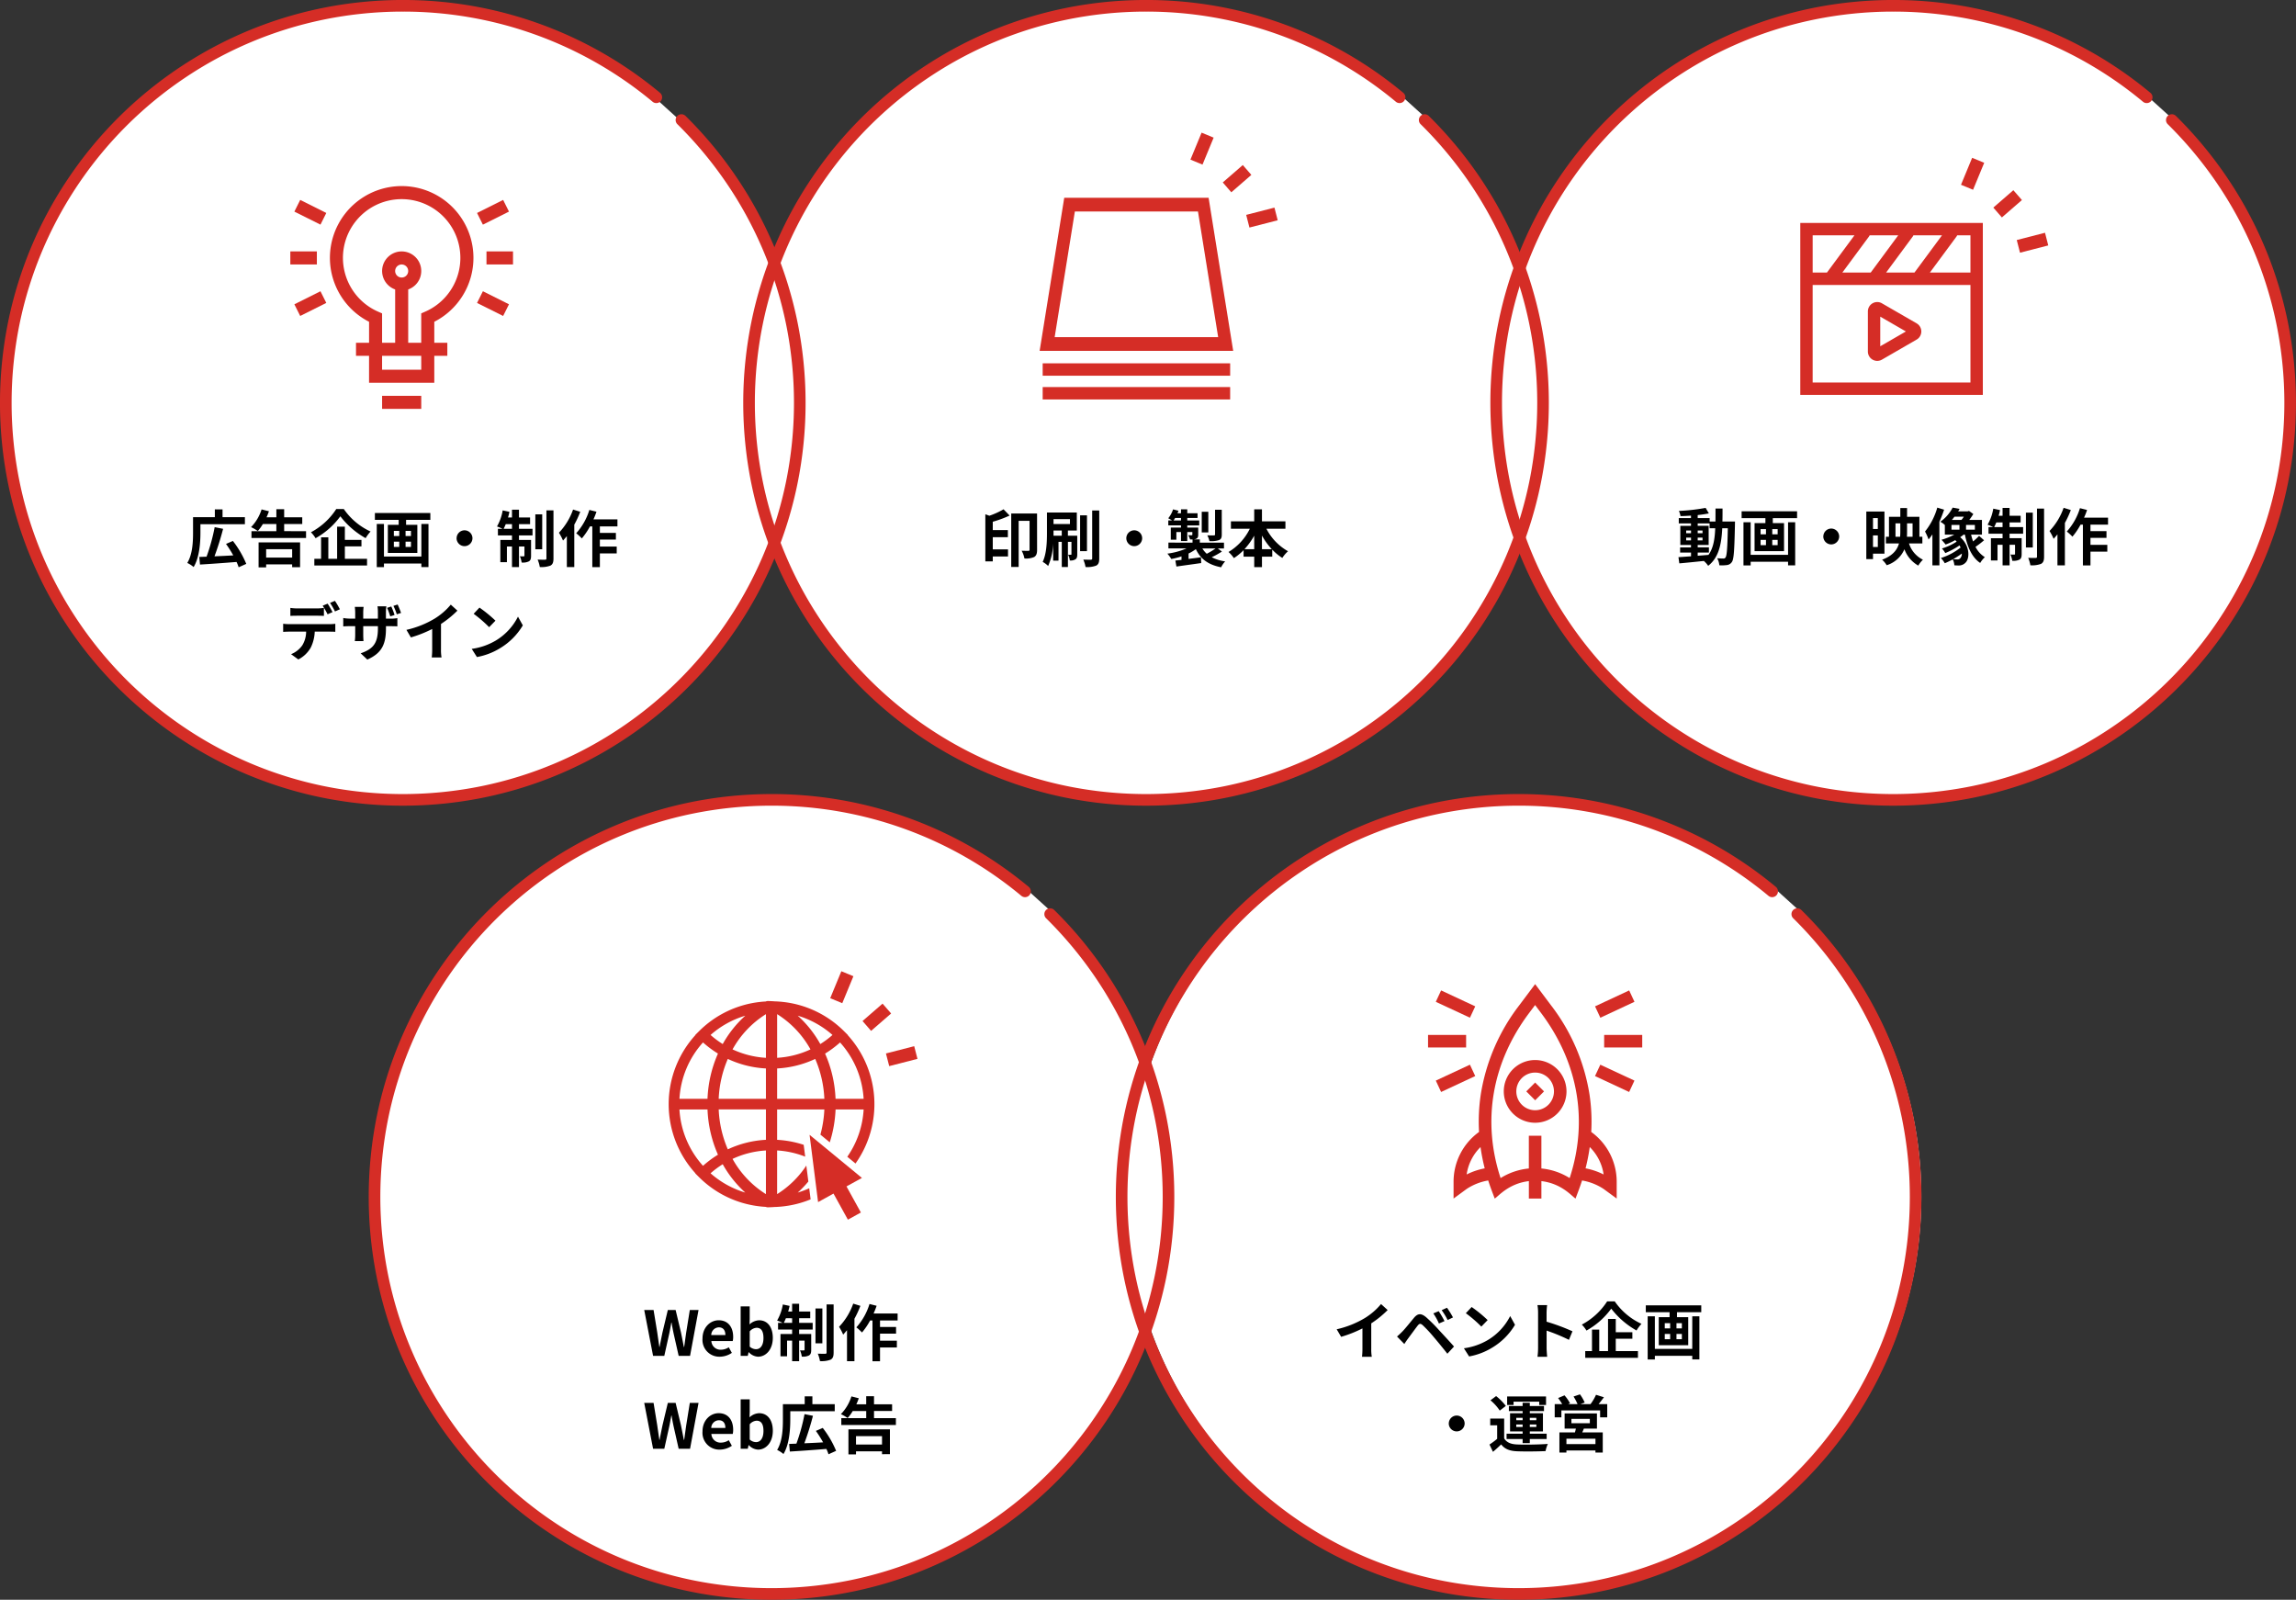
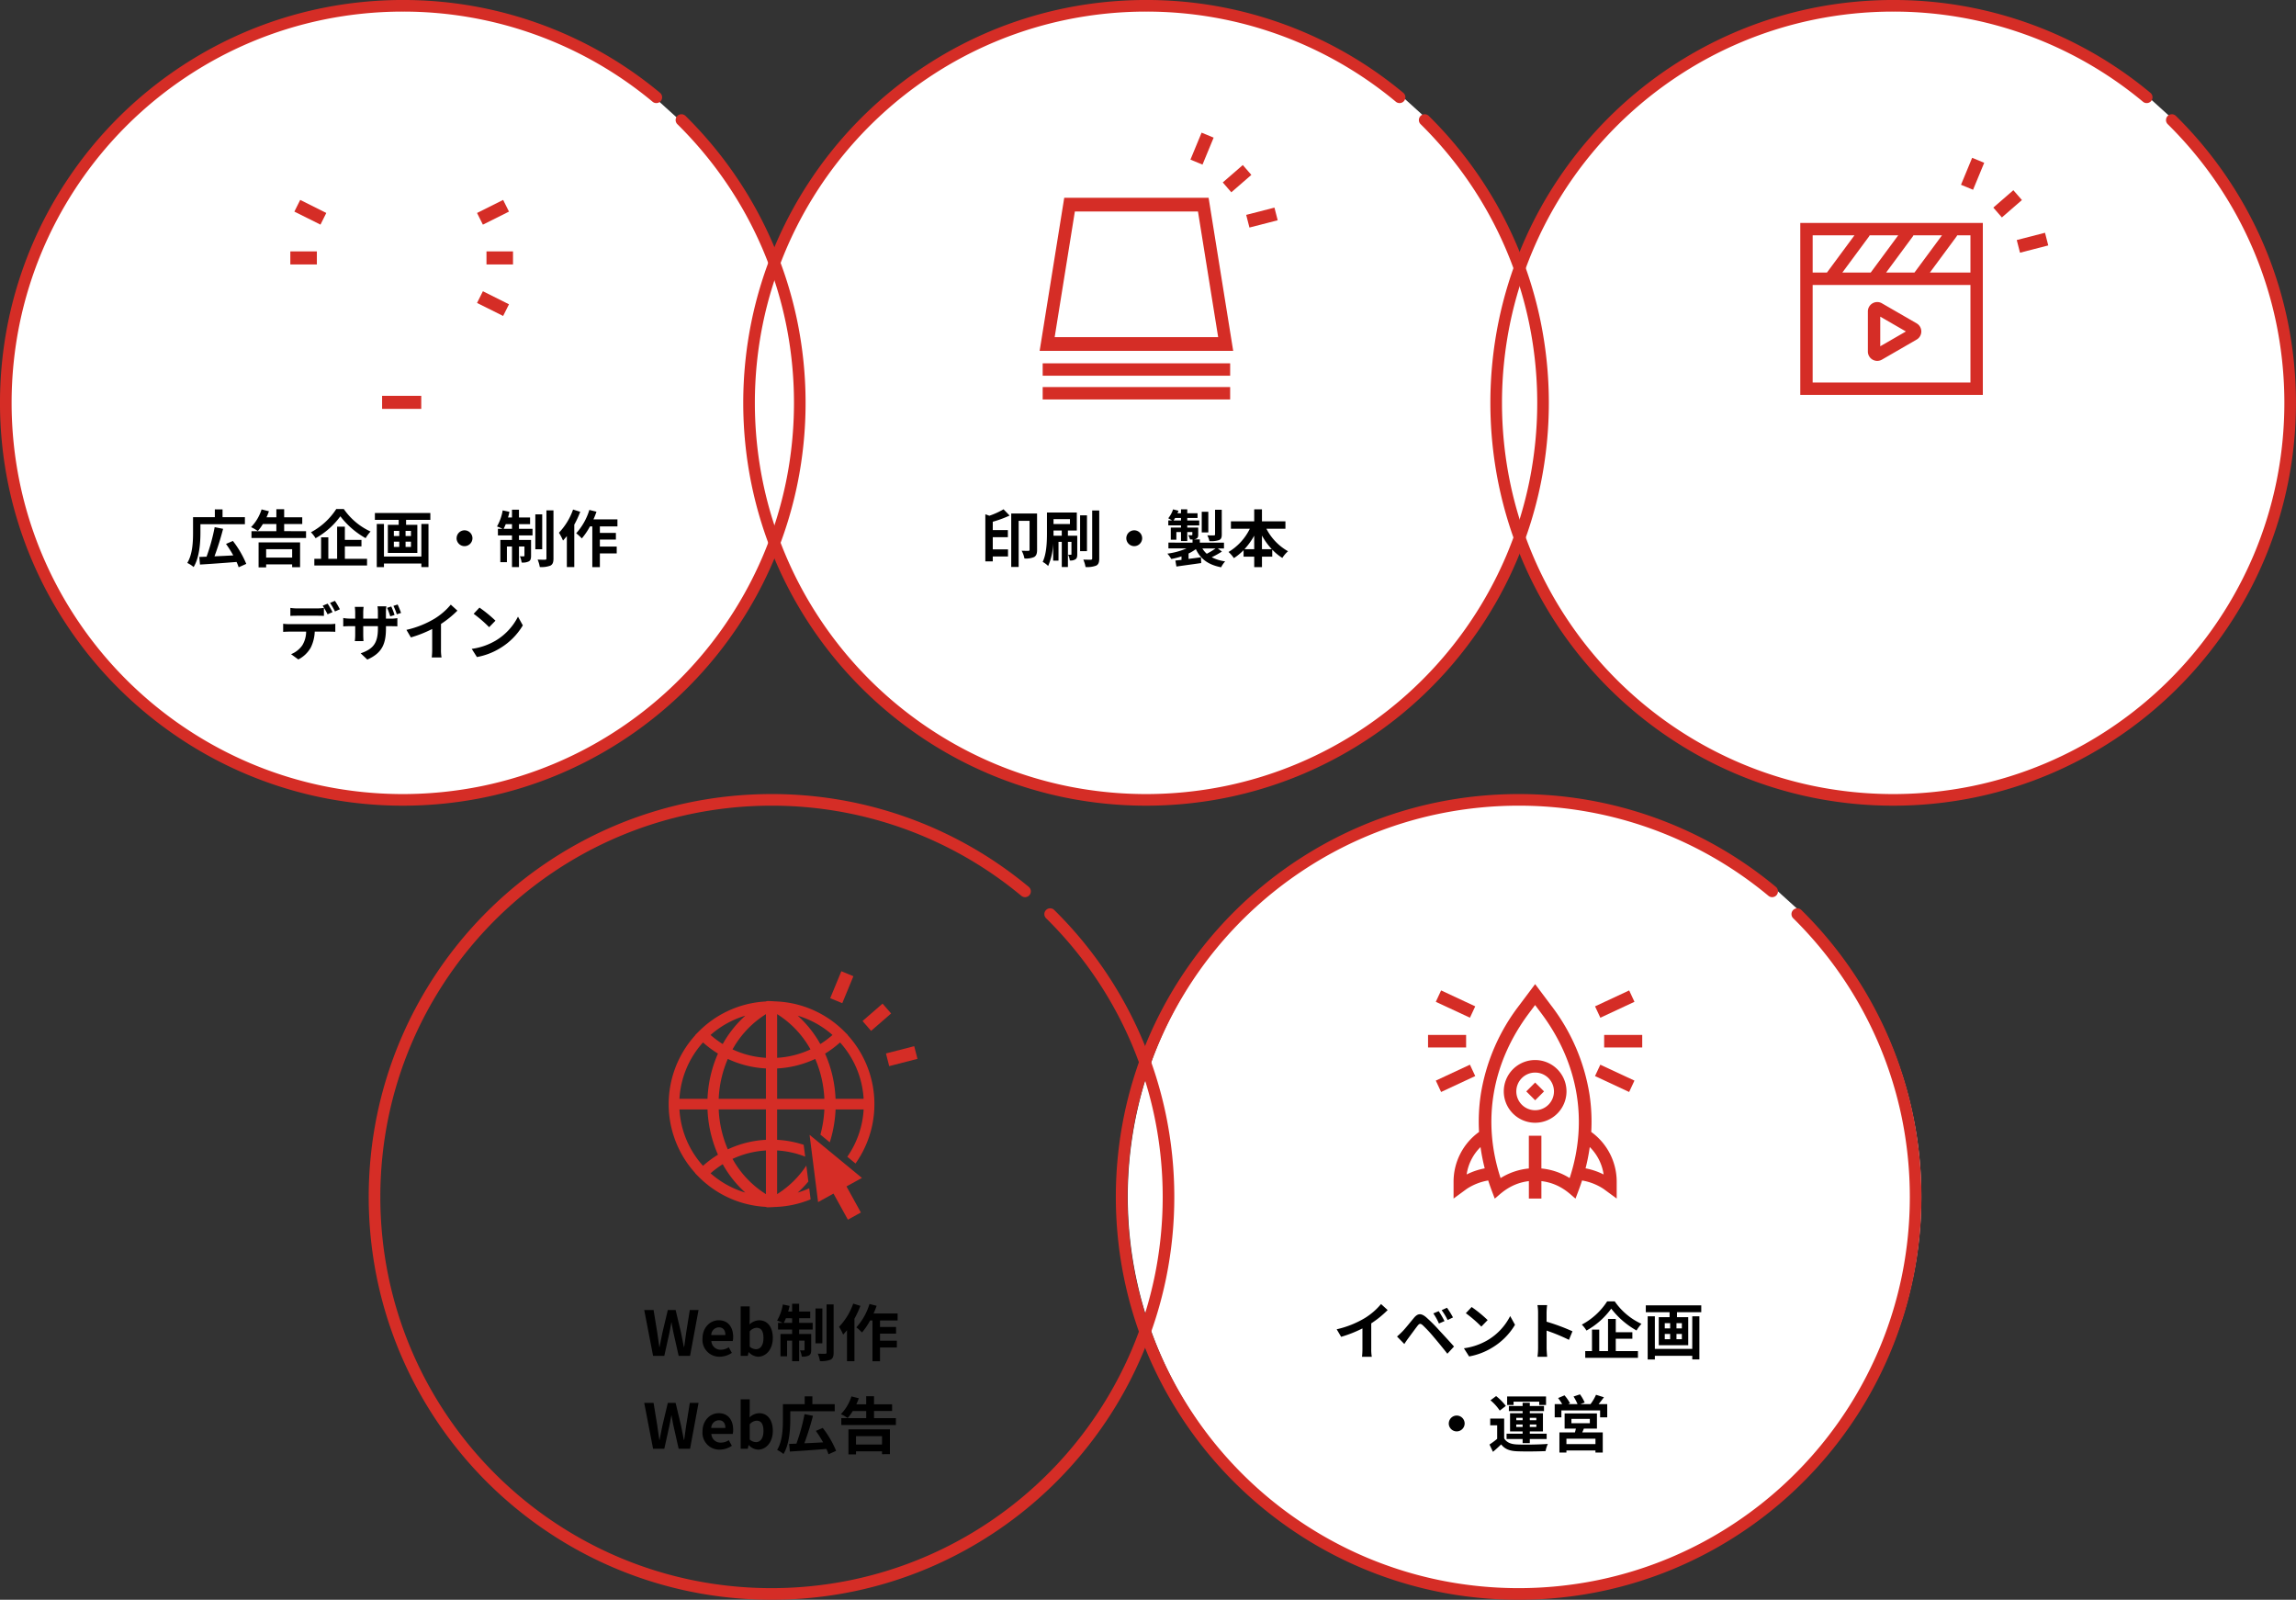
<svg xmlns="http://www.w3.org/2000/svg" width="593.111" height="413.219" viewBox="0 0 593.111 413.219">
  <rect x="0" y="0" width="593.111" height="413.219" fill="#333333" stroke="none" />
  <defs>
    <style>.a{fill:#fff;}.b{fill:#d52d26;}</style>
  </defs>
  <g transform="translate(-1662 -12312.253)">
    <g transform="translate(7.305 6.109)">
-       <path class="a" d="M344.309,172.672a102.5,102.5,0,1,1-6.475-5.858" transform="translate(1582.656 12369.571)" />
      <path class="a" d="M344.309,172.672a102.5,102.5,0,1,1-6.475-5.858" transform="translate(1776.156 12369.571)" />
      <path class="b" d="M272.343,349.791a104.814,104.814,0,0,1-20.969-2.114,103.492,103.492,0,0,1-37.21-15.658,104.354,104.354,0,0,1-37.7-45.78,103.541,103.541,0,0,1-6.064-19.534,105.055,105.055,0,0,1,0-41.938,103.493,103.493,0,0,1,15.658-37.21,104.354,104.354,0,0,1,45.78-37.7,103.541,103.541,0,0,1,19.534-6.064,104.814,104.814,0,0,1,20.969-2.114,103.638,103.638,0,0,1,66.45,23.978,1.5,1.5,0,0,1-1.917,2.308,100.638,100.638,0,0,0-64.533-23.285,101.81,101.81,0,0,0-20.368,2.053,100.494,100.494,0,0,0-36.132,15.2A101.354,101.354,0,0,0,179.229,206.4a100.536,100.536,0,0,0-5.888,18.967,102.055,102.055,0,0,0,0,40.735,100.492,100.492,0,0,0,15.2,36.132,101.354,101.354,0,0,0,44.462,36.614,100.536,100.536,0,0,0,18.967,5.888,102.055,102.055,0,0,0,40.735,0,100.5,100.5,0,0,0,36.132-15.2,101.356,101.356,0,0,0,36.615-44.462,100.534,100.534,0,0,0,5.888-18.967,102.047,102.047,0,0,0-.04-40.93,100.507,100.507,0,0,0-15.489-36.414,101.8,101.8,0,0,0-12.56-15.02,1.5,1.5,0,0,1,2.105-2.137,104.242,104.242,0,0,1,22.7,33.262,103.538,103.538,0,0,1,6.179,19.7,105.046,105.046,0,0,1,.041,42.139,103.491,103.491,0,0,1-15.658,37.21,104.357,104.357,0,0,1-45.78,37.7,103.543,103.543,0,0,1-19.534,6.064A104.815,104.815,0,0,1,272.343,349.791Z" transform="translate(1581.656 12369.571)" />
      <path class="b" d="M272.343,349.791a104.814,104.814,0,0,1-20.969-2.114,103.492,103.492,0,0,1-37.21-15.658,104.354,104.354,0,0,1-37.7-45.78,103.541,103.541,0,0,1-6.064-19.534,105.055,105.055,0,0,1,0-41.938,103.493,103.493,0,0,1,15.658-37.21,104.354,104.354,0,0,1,45.78-37.7,103.541,103.541,0,0,1,19.534-6.064,104.814,104.814,0,0,1,20.969-2.114,103.638,103.638,0,0,1,66.45,23.978,1.5,1.5,0,0,1-1.917,2.308,100.638,100.638,0,0,0-64.533-23.285,101.81,101.81,0,0,0-20.368,2.053,100.494,100.494,0,0,0-36.132,15.2A101.354,101.354,0,0,0,179.229,206.4a100.536,100.536,0,0,0-5.888,18.967,102.055,102.055,0,0,0,0,40.735,100.492,100.492,0,0,0,15.2,36.132,101.354,101.354,0,0,0,44.462,36.614,100.536,100.536,0,0,0,18.967,5.888,102.055,102.055,0,0,0,40.735,0,100.5,100.5,0,0,0,36.132-15.2,101.356,101.356,0,0,0,36.615-44.462,100.534,100.534,0,0,0,5.888-18.967,102.047,102.047,0,0,0-.04-40.93,100.507,100.507,0,0,0-15.489-36.414,101.8,101.8,0,0,0-12.56-15.02,1.5,1.5,0,0,1,2.105-2.137,104.242,104.242,0,0,1,22.7,33.262,103.538,103.538,0,0,1,6.179,19.7,105.046,105.046,0,0,1,.041,42.139,103.491,103.491,0,0,1-15.658,37.21,104.357,104.357,0,0,1-45.78,37.7,103.543,103.543,0,0,1-19.534,6.064A104.815,104.815,0,0,1,272.343,349.791Z" transform="translate(1774.656 12369.571)" />
      <path d="M-38.08-7.936a26.143,26.143,0,0,0,4.24-3.44l-1.712-1.552a16.887,16.887,0,0,1-4.176,3.616,24.581,24.581,0,0,1-7.28,2.9l1.152,1.952a31.282,31.282,0,0,0,5.5-2.176v5.248A17.919,17.919,0,0,1-40.464.7h2.528a11,11,0,0,1-.144-2.1Zm17.424-3.152-1.392.576A15.083,15.083,0,0,1-20.592-7.9l1.44-.624A25.531,25.531,0,0,0-20.656-11.088Zm2.144-.88-1.376.624A16.739,16.739,0,0,1-18.352-8.8l1.392-.672A23.289,23.289,0,0,0-18.512-11.968ZM-31.424-4.544l1.888,1.936c.272-.416.656-.992,1.024-1.488.656-.88,1.808-2.464,2.432-3.264.464-.576.736-.576,1.3-.1A34.947,34.947,0,0,1-21.84-4.288c.944,1.1,2.4,2.88,3.424,4.192L-16.7-1.952C-17.856-3.28-19.568-5.1-20.64-6.272A41.642,41.642,0,0,0-23.9-9.52c-1.312-1.1-2.176-.992-3.136.144-1.088,1.312-2.336,2.88-3.072,3.616C-30.592-5.28-30.944-4.944-31.424-4.544Zm19.28-7.616-1.5,1.6a33.268,33.268,0,0,1,4,3.456l1.632-1.68A33.6,33.6,0,0,0-12.144-12.16Zm-2,10.656L-12.8.608A17.327,17.327,0,0,0-6.864-1.648a17.014,17.014,0,0,0,5.92-5.92L-2.192-9.824A15.172,15.172,0,0,1-8.016-3.6,16.491,16.491,0,0,1-14.144-1.5ZM13.9-5.888a52.257,52.257,0,0,0-6.688-2.48V-10.72a17.4,17.4,0,0,1,.144-1.936h-2.5a11.159,11.159,0,0,1,.16,1.936v9.184A17.121,17.121,0,0,1,4.864.688h2.5c-.064-.64-.144-1.76-.144-2.224V-6.064A46.214,46.214,0,0,1,12.992-3.68Zm8.96-7.728a17.642,17.642,0,0,1-6.544,6,8.017,8.017,0,0,1,1.2,1.536,19.823,19.823,0,0,0,6.4-5.664A21.417,21.417,0,0,0,30.448-6.1a10.376,10.376,0,0,1,1.28-1.712,17.011,17.011,0,0,1-6.912-5.808Zm2.224,9.648h4.288v-1.68H25.088V-9.072h-2v8.3H20.816V-6.32H18.944V-.768H17.2V.96H30.816V-.768H25.088Zm19.76,2.624H35.184V-9.76H33.328V1.392h1.856V.448h9.664v.928h1.84V-9.76h-1.84ZM42.16-6.64H40.768V-7.984H42.16Zm0,2.8H40.768V-5.2H42.16ZM37.744-5.2h1.392v1.36H37.744Zm0-2.784h1.392V-6.64H37.744Zm-4.9-4.608v1.776h6.144v1.28h-2.8v7.248h7.616V-9.536H40.9v-1.28h6.272v-1.776Zm-50.9,30.512A2.062,2.062,0,0,0-16,19.968a2.062,2.062,0,0,0,2.048-2.048A2.062,2.062,0,0,0-16,15.872,2.062,2.062,0,0,0-18.048,17.92Zm16.736-5.632H5.312v.848h1.76V10.944H-2.976v2.192h1.664Zm.7,6.528v-.624H1.024v.624Zm0-2.352H1.024v.624H-.608Zm5.184,0v.624H2.88v-.624Zm0,2.352H2.88v-.624h1.7ZM1.024,22.992H2.88V21.936H7.232V20.56H2.88v-.592H6.272V15.28H2.88v-.56H6.544V13.408H2.88v-.832H1.024v.832H-2.528V14.72H1.024v.56H-2.224v4.688H1.024v.592H-3.12v1.376H1.024Zm-4.336-9.6a13.9,13.9,0,0,0-2.512-2.544L-7.28,11.936a12.468,12.468,0,0,1,2.4,2.656Zm-.432,3.264h-3.6V18.4h1.792v3.488A19.175,19.175,0,0,1-7.536,23.36l.9,1.888c.816-.688,1.472-1.3,2.112-1.92.96,1.232,2.24,1.7,4.144,1.776,1.952.08,5.344.048,7.328-.048A8.675,8.675,0,0,1,7.536,23.2c-2.208.176-5.984.224-7.9.144C-2,23.28-3.12,22.832-3.744,21.76ZM19.84,23.248h-7.5V21.856h7.5Zm-6.208-6.512h4.752v1.12H13.632Zm6.592,2.512v-3.92H11.872v3.92h2.912c-.064.32-.16.656-.24.976H10.528v5.2h1.808V24.9h7.5v.528h1.888v-5.2h-5.3c.144-.3.288-.624.416-.976Zm.416-6.32c.448-.528.928-1.168,1.392-1.776l-2.048-.64a12.422,12.422,0,0,1-1.424,2.416H15.936l1.12-.416A10.765,10.765,0,0,0,15.84,10.4l-1.664.56a13.063,13.063,0,0,1,1.04,1.968H12.752l.512-.224a10.33,10.33,0,0,0-1.424-2.048l-1.648.7a14.158,14.158,0,0,1,1.056,1.568H9.312v3.408H11.04V14.544h10v1.792h1.84V12.928Z" transform="translate(2047 12655.906)" />
      <g transform="translate(2023.594 12560.342)">
        <path class="b" d="M211.65,264.005a8.1,8.1,0,1,0,8.1,8.1A8.113,8.113,0,0,0,211.65,264.005Zm0,12.967a4.863,4.863,0,1,1,4.863-4.863A4.868,4.868,0,0,1,211.65,276.972Z" transform="translate(-183.986 -244.398)" />
        <path class="b" d="M210.336,273.087l-2.293-2.293,2.293-2.291,2.293,2.291Z" transform="translate(-182.672 -243.083)" />
        <path class="b" d="M229.075,287.017a46.941,46.941,0,0,0-.455-9.729,50.789,50.789,0,0,0-9.907-22.949l-4.129-5.505-4.129,5.505a50.776,50.776,0,0,0-9.907,22.949,46.855,46.855,0,0,0-.455,9.729,15.845,15.845,0,0,0-6.582,12.855v4.347l3.367-2.467a14.48,14.48,0,0,1,5.582-2.2c.614,1.913,1.068,3.006,1.683,4.674,1.07-.716,3.639-3.889,8.822-4.51v4.5H216.2v-4.5c5.2.623,7.762,3.8,8.822,4.51.619-1.68,1.069-2.762,1.683-4.674a14.5,14.5,0,0,1,5.582,2.2l3.365,2.467v-4.347A15.851,15.851,0,0,0,229.075,287.017ZM196.89,298a12.5,12.5,0,0,1,3.585-7.079,50.324,50.324,0,0,0,1.082,5.5A17.787,17.787,0,0,0,196.89,298Zm26.609.93a16.767,16.767,0,0,0-7.3-2.479V288h-3.242v8.454a16.767,16.767,0,0,0-7.3,2.479c-4.836-14.742-2.249-29.809,7.382-42.649l1.535-2.047,1.535,2.047C225.748,269.123,228.336,284.19,223.5,298.932Zm4.11-2.515a50.622,50.622,0,0,0,1.083-5.5A12.5,12.5,0,0,1,232.277,298,17.78,17.78,0,0,0,227.609,296.417Z" transform="translate(-186.92 -248.833)" />
        <path class="b" d="M188.411,258.988h9.833v3.241h-9.833Z" transform="translate(-188.411 -245.864)" />
        <path class="b" d="M223.614,258.988h9.833v3.241h-9.833Z" transform="translate(-178.12 -245.864)" />
        <path class="b" d="M191.332,250.094l8.815,4.11-1.37,2.939-8.815-4.111Z" transform="translate(-187.958 -248.464)" />
        <path class="b" d="M230.6,271.985l-8.814-4.111,1.37-2.937,8.814,4.11Z" transform="translate(-178.653 -244.125)" />
        <path class="b" d="M189.962,269.046l8.814-4.11,1.37,2.939-8.814,4.11Z" transform="translate(-187.958 -244.125)" />
        <path class="b" d="M230.606,250.094l1.37,2.938-8.815,4.11-1.37-2.937Z" transform="translate(-178.653 -248.464)" />
      </g>
      <path d="M-30.544,0h2.9l1.3-5.856c.192-.928.352-1.84.512-2.736h.064c.144.9.32,1.808.512,2.736L-23.936,0h2.944L-18.8-11.84h-2.256l-.928,5.776c-.176,1.232-.352,2.5-.528,3.776h-.08c-.256-1.28-.5-2.56-.752-3.776L-24.72-11.84h-2.016l-1.376,5.776c-.256,1.232-.512,2.512-.752,3.776h-.064c-.176-1.264-.368-2.528-.544-3.776l-.944-5.776h-2.416Zm17.216.224a5.652,5.652,0,0,0,3.136-.992l-.8-1.44a3.693,3.693,0,0,1-2.016.624,2.354,2.354,0,0,1-2.48-2.24h5.52A4.371,4.371,0,0,0-9.856-4.9c0-2.48-1.28-4.288-3.744-4.288-2.144,0-4.176,1.808-4.176,4.72A4.342,4.342,0,0,0-13.328.224Zm-2.192-5.6A2.02,2.02,0,0,1-13.568-7.36c1.152,0,1.7.768,1.7,1.984Zm12.1,5.6C-1.456.224.384-1.552.384-4.64c0-2.736-1.328-4.544-3.536-4.544a3.823,3.823,0,0,0-2.48,1.072l.048-1.44v-3.216H-7.92V0h1.84l.208-.944h.048A3.486,3.486,0,0,0-3.424.224Zm-.528-1.936a2.477,2.477,0,0,1-1.632-.672V-6.32a2.526,2.526,0,0,1,1.776-.928c1.232,0,1.776.944,1.776,2.656C-2.032-2.64-2.864-1.712-3.952-1.712Zm7.168-6.8c.176-.352.368-.752.544-1.2H5.376v1.2Zm3.968-1.2h2.864V-11.44H7.184v-2.016H5.376v2.016H4.352A14.909,14.909,0,0,0,4.72-12.9l-1.744-.368A12.493,12.493,0,0,1,1.5-9.12a14.791,14.791,0,0,1,1.44.608h-1.2V-6.8H5.376v1.168H2.368V.112h1.7V-3.936H5.376V1.376H7.184V-3.936H8.592V-1.6c0,.16-.048.192-.192.192a7.217,7.217,0,0,1-.992-.016A5.985,5.985,0,0,1,7.872.192,3.487,3.487,0,0,0,9.728-.1c.464-.272.576-.72.576-1.456v-4.08H7.184V-6.8h3.5V-8.512h-3.5Zm6-2.528H11.408v9.008h1.776Zm1.088-1.04V-.88c0,.272-.1.336-.352.352-.272,0-1.1,0-1.92-.032a8.356,8.356,0,0,1,.56,1.92A6.559,6.559,0,0,0,15.312.992c.576-.32.784-.832.784-1.856V-13.28Zm6.88-.208A16.645,16.645,0,0,1,17.5-7.5,13,13,0,0,1,18.56-5.472c.32-.352.656-.752.992-1.152v8h1.92V-9.584a24.924,24.924,0,0,0,1.536-3.328ZM32.624-9.136v-1.808H26.416a18.91,18.91,0,0,0,.784-1.984l-1.84-.464A15.884,15.884,0,0,1,21.968-7.36a12.941,12.941,0,0,1,1.456,1.328,17.766,17.766,0,0,0,2.1-3.1h.608V1.392H28.08V-2.16h4.352V-3.92H28.08V-5.728h4.144V-7.456H28.08v-1.68ZM-30.544,24h2.9l1.3-5.856c.192-.928.352-1.84.512-2.736h.064c.144.9.32,1.808.512,2.736L-23.936,24h2.944L-18.8,12.16h-2.256l-.928,5.776c-.176,1.232-.352,2.5-.528,3.776h-.08c-.256-1.28-.5-2.56-.752-3.776L-24.72,12.16h-2.016l-1.376,5.776c-.256,1.232-.512,2.512-.752,3.776h-.064c-.176-1.264-.368-2.528-.544-3.776l-.944-5.776h-2.416Zm17.216.224a5.652,5.652,0,0,0,3.136-.992l-.8-1.44a3.693,3.693,0,0,1-2.016.624,2.354,2.354,0,0,1-2.48-2.24h5.52A4.371,4.371,0,0,0-9.856,19.1c0-2.48-1.28-4.288-3.744-4.288-2.144,0-4.176,1.808-4.176,4.72A4.342,4.342,0,0,0-13.328,24.224Zm-2.192-5.6a2.02,2.02,0,0,1,1.952-1.984c1.152,0,1.7.768,1.7,1.984Zm12.1,5.6c1.968,0,3.808-1.776,3.808-4.864,0-2.736-1.328-4.544-3.536-4.544a3.823,3.823,0,0,0-2.48,1.072l.048-1.44V11.232H-7.92V24h1.84l.208-.944h.048A3.486,3.486,0,0,0-3.424,24.224Zm-.528-1.936a2.477,2.477,0,0,1-1.632-.672V17.68a2.526,2.526,0,0,1,1.776-.928c1.232,0,1.776.944,1.776,2.656C-2.032,21.36-2.864,22.288-3.952,22.288ZM4.9,14.3H16.384V12.48H10.608V10.464H8.624V12.48H2.992v4.032c0,2.256-.112,5.536-1.488,7.792A7.311,7.311,0,0,1,3.136,25.36c1.5-2.416,1.76-6.32,1.76-8.848Zm11.84,10.24a25.366,25.366,0,0,0-3.456-5.92l-1.776.768a30.076,30.076,0,0,1,1.872,2.96c-1.648.1-3.328.176-4.848.24a71.856,71.856,0,0,0,2.224-7.1l-2.176-.432a48.98,48.98,0,0,1-2.1,7.632c-.688.016-1.312.048-1.872.064l.176,1.968c2.48-.144,6.064-.4,9.44-.672a9.744,9.744,0,0,1,.544,1.376Zm11.856-3.792v2.16h-6.72v-2.16Zm-8.672,4.7h1.952v-.784h6.72v.736H30.64V18.992H19.92Zm6.608-9.36v-1.84H31.2V12.512H26.528v-2.08H24.512v2.08H21.968a14.285,14.285,0,0,0,.624-1.552l-1.9-.48a11.444,11.444,0,0,1-2.72,4.576,11.005,11.005,0,0,1,1.744,1.008,11.234,11.234,0,0,0,1.312-1.808h3.488V16.1H18.08v1.76h14.1V16.1Z" transform="translate(1853.945 12656.357)" />
      <g transform="translate(1827.427 12555.342)">
        <g transform="matrix(0.755, -0.656, 0.656, 0.755, 39.518, 6.095)">
          <path class="b" d="M8.247,3.014,1.507,6.385,0,3.369,6.741,0Z" transform="translate(0.002)" />
          <path class="b" d="M6.741,6.389,0,3.02,1.512,0l6.74,3.371Z" transform="translate(0 23.585)" />
          <path class="b" d="M0,0H6.852V3.371H0Z" transform="translate(2.439 13.294)" />
        </g>
        <g transform="translate(0 9.359)">
          <path class="b" d="M202.9,211.588a23.688,23.688,0,0,1-2.965,1.109,27.941,27.941,0,0,0,2.744-2.85l-.523-4.127a24.811,24.811,0,0,1-7.544,7.376v-11.28a23.7,23.7,0,0,1,7.251,1.6l-.387-3.057a26.6,26.6,0,0,0-6.864-1.288v-7.844h12.2a29.609,29.609,0,0,1-1.02,6.5l2.419,1.991a32.311,32.311,0,0,0,1.5-8.486h7.25a23.686,23.686,0,0,1-4.22,12.211l2.12,1.746a26.51,26.51,0,0,0-2.013-33.168l.033-.033-.978-.972a26.381,26.381,0,0,0-15.9-7.575l-.133-.016c-.366-.037-.734-.063-1.1-.084-.083-.005-.164-.014-.247-.018-.155-.008-.31-.008-.465-.013-.6-.047-1.208-.08-1.84-.088a1.394,1.394,0,0,0-.546.112l-.1.007c-.369.021-.737.047-1.1.084l-.133.016a26.38,26.38,0,0,0-15.9,7.575l-.978.972.033.033a26.524,26.524,0,0,0,0,35.681l-.033.033.978.973a26.382,26.382,0,0,0,15.9,7.574l.133.016c.366.037.734.062,1.1.085l.1.007a1.437,1.437,0,0,0,.528.111h.018c.631-.008,1.244-.041,1.84-.088.155-.005.31-.005.465-.012.083,0,.165-.013.247-.018.369-.022.737-.048,1.1-.085l.133-.016a26.368,26.368,0,0,0,7.263-1.834Zm14.054-23.108h-7.25A31.957,31.957,0,0,0,207,176.8a26.67,26.67,0,0,0,3.868-2.879A23.737,23.737,0,0,1,216.957,188.481Zm-8.039-16.492a23.947,23.947,0,0,1-3.147,2.344,28.577,28.577,0,0,0-5.833-7.327A23.808,23.808,0,0,1,208.917,171.989Zm-14.3-5.381a25.1,25.1,0,0,1,8.615,9.106,23.666,23.666,0,0,1-8.615,2.174Zm0,14.029a26.4,26.4,0,0,0,9.838-2.461,29.093,29.093,0,0,1,2.36,10.3h-12.2Zm-8.224-13.628a28.531,28.531,0,0,0-5.831,7.321,23.94,23.94,0,0,1-3.141-2.34A23.8,23.8,0,0,1,186.39,167.008Zm-10.925,6.909a26.621,26.621,0,0,0,3.862,2.874,31.978,31.978,0,0,0-2.7,11.689h-7.25A23.737,23.737,0,0,1,175.465,173.917Zm-6.086,17.305h7.25a31.981,31.981,0,0,0,2.7,11.69,26.667,26.667,0,0,0-3.862,2.874A23.733,23.733,0,0,1,169.379,191.222Zm8.039,16.493a23.936,23.936,0,0,1,3.141-2.34,28.542,28.542,0,0,0,5.831,7.321A23.823,23.823,0,0,1,177.419,207.716Zm14.3,5.382a25.063,25.063,0,0,1-8.622-9.1,23.677,23.677,0,0,1,8.622-2.177Zm0-14.031a26.416,26.416,0,0,0-9.844,2.464,29.1,29.1,0,0,1-2.354-10.309h12.2Zm0-10.586h-12.2a29.1,29.1,0,0,1,2.354-10.308,26.4,26.4,0,0,0,9.844,2.463Zm0-10.592a23.691,23.691,0,0,1-8.622-2.177,25.062,25.062,0,0,1,8.622-9.1Z" transform="translate(-166.595 -163.211)" />
          <path class="b" d="M294.362,282.845l-13.523-11.131,2.2,17.376,3.982-2.2,3.718,6.739,3.354-1.85-3.718-6.739Z" transform="translate(-244.44 -237.145)" />
        </g>
      </g>
    </g>
    <path class="a" d="M344.309,172.672a102.5,102.5,0,1,1-6.475-5.858" transform="translate(1493.212 12170.571)" />
    <path class="a" d="M344.309,172.672a102.5,102.5,0,1,1-6.475-5.858" transform="translate(1879.212 12170.571)" />
    <path class="a" d="M344.309,172.672a102.5,102.5,0,1,1-6.475-5.858" transform="translate(1686.601 12170.571)" />
    <path class="b" d="M272.343,349.791a104.814,104.814,0,0,1-20.969-2.114,103.492,103.492,0,0,1-37.21-15.658,104.354,104.354,0,0,1-37.7-45.78,103.541,103.541,0,0,1-6.064-19.534,105.055,105.055,0,0,1,0-41.938,103.493,103.493,0,0,1,15.658-37.21,104.354,104.354,0,0,1,45.78-37.7,103.541,103.541,0,0,1,19.534-6.064,104.814,104.814,0,0,1,20.969-2.114,103.638,103.638,0,0,1,66.45,23.978,1.5,1.5,0,0,1-1.917,2.308,100.638,100.638,0,0,0-64.533-23.285,101.81,101.81,0,0,0-20.368,2.053,100.494,100.494,0,0,0-36.132,15.2A101.354,101.354,0,0,0,179.229,206.4a100.536,100.536,0,0,0-5.888,18.967,102.055,102.055,0,0,0,0,40.735,100.492,100.492,0,0,0,15.2,36.132,101.354,101.354,0,0,0,44.462,36.614,100.536,100.536,0,0,0,18.967,5.888,102.055,102.055,0,0,0,40.735,0,100.5,100.5,0,0,0,36.132-15.2,101.356,101.356,0,0,0,36.615-44.462,100.534,100.534,0,0,0,5.888-18.967,102.047,102.047,0,0,0-.04-40.93,100.507,100.507,0,0,0-15.489-36.414,101.8,101.8,0,0,0-12.56-15.02,1.5,1.5,0,0,1,2.105-2.137,104.242,104.242,0,0,1,22.7,33.262,103.538,103.538,0,0,1,6.179,19.7,105.046,105.046,0,0,1,.041,42.139,103.491,103.491,0,0,1-15.658,37.21,104.357,104.357,0,0,1-45.78,37.7,103.543,103.543,0,0,1-19.534,6.064A104.815,104.815,0,0,1,272.343,349.791Z" transform="translate(1493.712 12170.571)" />
    <path class="b" d="M272.343,349.791a104.814,104.814,0,0,1-20.969-2.114,103.492,103.492,0,0,1-37.21-15.658,104.354,104.354,0,0,1-37.7-45.78,103.541,103.541,0,0,1-6.064-19.534,105.055,105.055,0,0,1,0-41.938,103.493,103.493,0,0,1,15.658-37.21,104.354,104.354,0,0,1,45.78-37.7,103.541,103.541,0,0,1,19.534-6.064,104.814,104.814,0,0,1,20.969-2.114,103.638,103.638,0,0,1,66.45,23.978,1.5,1.5,0,0,1-1.917,2.308,100.638,100.638,0,0,0-64.533-23.285,101.81,101.81,0,0,0-20.368,2.053,100.494,100.494,0,0,0-36.132,15.2A101.354,101.354,0,0,0,179.229,206.4a100.536,100.536,0,0,0-5.888,18.967,102.055,102.055,0,0,0,0,40.735,100.492,100.492,0,0,0,15.2,36.132,101.354,101.354,0,0,0,44.462,36.614,100.536,100.536,0,0,0,18.967,5.888,102.055,102.055,0,0,0,40.735,0,100.5,100.5,0,0,0,36.132-15.2,101.356,101.356,0,0,0,36.615-44.462,100.534,100.534,0,0,0,5.888-18.967,102.047,102.047,0,0,0-.04-40.93,100.507,100.507,0,0,0-15.489-36.414,101.8,101.8,0,0,0-12.56-15.02,1.5,1.5,0,0,1,2.105-2.137,104.242,104.242,0,0,1,22.7,33.262,103.538,103.538,0,0,1,6.179,19.7,105.046,105.046,0,0,1,.041,42.139,103.491,103.491,0,0,1-15.658,37.21,104.357,104.357,0,0,1-45.78,37.7,103.543,103.543,0,0,1-19.534,6.064A104.815,104.815,0,0,1,272.343,349.791Z" transform="translate(1878.712 12170.571)" />
    <path class="b" d="M272.343,349.791a104.814,104.814,0,0,1-20.969-2.114,103.492,103.492,0,0,1-37.21-15.658,104.354,104.354,0,0,1-37.7-45.78,103.541,103.541,0,0,1-6.064-19.534,105.055,105.055,0,0,1,0-41.938,103.493,103.493,0,0,1,15.658-37.21,104.354,104.354,0,0,1,45.78-37.7,103.541,103.541,0,0,1,19.534-6.064,104.814,104.814,0,0,1,20.969-2.114,103.638,103.638,0,0,1,66.45,23.978,1.5,1.5,0,0,1-1.917,2.308,100.638,100.638,0,0,0-64.533-23.285,101.81,101.81,0,0,0-20.368,2.053,100.494,100.494,0,0,0-36.132,15.2A101.354,101.354,0,0,0,179.229,206.4a100.536,100.536,0,0,0-5.888,18.967,102.055,102.055,0,0,0,0,40.735,100.492,100.492,0,0,0,15.2,36.132,101.354,101.354,0,0,0,44.462,36.614,100.536,100.536,0,0,0,18.967,5.888,102.055,102.055,0,0,0,40.735,0,100.5,100.5,0,0,0,36.132-15.2,101.356,101.356,0,0,0,36.615-44.462,100.534,100.534,0,0,0,5.888-18.967,102.047,102.047,0,0,0-.04-40.93,100.507,100.507,0,0,0-15.489-36.414,101.8,101.8,0,0,0-12.56-15.02,1.5,1.5,0,0,1,2.105-2.137,104.242,104.242,0,0,1,22.7,33.262,103.538,103.538,0,0,1,6.179,19.7,105.046,105.046,0,0,1,.041,42.139,103.491,103.491,0,0,1-15.658,37.21,104.357,104.357,0,0,1-45.78,37.7,103.543,103.543,0,0,1-19.534,6.064A104.815,104.815,0,0,1,272.343,349.791Z" transform="translate(1685.712 12170.571)" />
    <path d="M-52.224-9.7h11.488V-11.52h-5.776v-2.016H-48.5v2.016h-5.632v4.032c0,2.256-.112,5.536-1.488,7.792A7.311,7.311,0,0,1-53.984,1.36c1.5-2.416,1.76-6.32,1.76-8.848ZM-40.384.544a25.366,25.366,0,0,0-3.456-5.92l-1.776.768a30.076,30.076,0,0,1,1.872,2.96c-1.648.1-3.328.176-4.848.24a71.857,71.857,0,0,0,2.224-7.1l-2.176-.432a48.98,48.98,0,0,1-2.1,7.632c-.688.016-1.312.048-1.872.064L-52.336.72c2.48-.144,6.064-.4,9.44-.672a9.744,9.744,0,0,1,.544,1.376Zm11.856-3.792v2.16h-6.72v-2.16Zm-8.672,4.7h1.952V.672h6.72v.736h2.048V-5.008H-37.2Zm6.608-9.36v-1.84h4.672v-1.744h-4.672v-2.08h-2.016v2.08h-2.544a14.284,14.284,0,0,0,.624-1.552l-1.9-.48a11.444,11.444,0,0,1-2.72,4.576,11.005,11.005,0,0,1,1.744,1.008A11.234,11.234,0,0,0-36.1-9.744h3.488V-7.9H-39.04v1.76h14.1V-7.9Zm13.456-5.712a17.642,17.642,0,0,1-6.544,6,8.017,8.017,0,0,1,1.2,1.536,19.823,19.823,0,0,0,6.4-5.664A21.417,21.417,0,0,0-9.552-6.1a10.376,10.376,0,0,1,1.28-1.712,17.011,17.011,0,0,1-6.912-5.808Zm2.224,9.648h4.288v-1.68h-4.288V-9.072h-2v8.3h-2.272V-6.32h-1.872V-.768H-22.8V.96H-9.184V-.768h-5.728ZM4.848-1.344H-4.816V-9.76H-6.672V1.392h1.856V.448H4.848v.928h1.84V-9.76H4.848ZM2.16-6.64H.768V-7.984H2.16Zm0,2.8H.768V-5.2H2.16ZM-2.256-5.2H-.864v1.36H-2.256Zm0-2.784H-.864V-6.64H-2.256Zm-4.9-4.608v1.776h6.144v1.28h-2.8v7.248H3.808V-9.536H.9v-1.28H7.168v-1.776Zm21.1,6.512A2.062,2.062,0,0,0,16-4.032,2.062,2.062,0,0,0,18.048-6.08,2.062,2.062,0,0,0,16-8.128,2.062,2.062,0,0,0,13.952-6.08ZM26.1-8.512c.176-.352.368-.752.544-1.2h1.616v1.2Zm3.968-1.2h2.864V-11.44H30.064v-2.016H28.256v2.016H27.232A14.909,14.909,0,0,0,27.6-12.9l-1.744-.368A12.493,12.493,0,0,1,24.384-9.12a14.791,14.791,0,0,1,1.44.608h-1.2V-6.8h3.632v1.168H25.248V.112h1.7V-3.936h1.312V1.376h1.808V-3.936h1.408V-1.6c0,.16-.048.192-.192.192a7.217,7.217,0,0,1-.992-.016A5.985,5.985,0,0,1,30.752.192,3.487,3.487,0,0,0,32.608-.1c.464-.272.576-.72.576-1.456v-4.08h-3.12V-6.8h3.5V-8.512h-3.5Zm6-2.528H34.288v9.008h1.776Zm1.088-1.04V-.88c0,.272-.1.336-.352.352-.272,0-1.1,0-1.92-.032a8.356,8.356,0,0,1,.56,1.92A6.559,6.559,0,0,0,38.192.992c.576-.32.784-.832.784-1.856V-13.28Zm6.88-.208A16.645,16.645,0,0,1,40.384-7.5,13,13,0,0,1,41.44-5.472c.32-.352.656-.752.992-1.152v8h1.92V-9.584a24.924,24.924,0,0,0,1.536-3.328ZM55.5-9.136v-1.808H49.3a18.911,18.911,0,0,0,.784-1.984l-1.84-.464A15.884,15.884,0,0,1,44.848-7.36,12.941,12.941,0,0,1,46.3-6.032a17.766,17.766,0,0,0,2.1-3.1h.608V1.392H50.96V-2.16h4.352V-3.92H50.96V-5.728H55.1V-7.456H50.96v-1.68Zm-71.7,21.408a21.285,21.285,0,0,0-1.28-2.176l-1.264.528a18.877,18.877,0,0,1,1.28,2.208Zm-1.9.736c-.3-.592-.864-1.6-1.264-2.192l-1.28.528a21.991,21.991,0,0,1,1.264,2.224Zm-3.952.928c.56,0,1.184.016,1.728.048V11.92a12.559,12.559,0,0,1-1.728.128H-27.28a11.971,11.971,0,0,1-1.712-.128v2.064c.48-.032,1.168-.048,1.712-.048Zm-7.264,2.176a12.181,12.181,0,0,1-1.536-.1v2.1c.448-.032,1.072-.064,1.536-.064h4.4a6.876,6.876,0,0,1-.992,3.536,6.534,6.534,0,0,1-2.9,2.288l1.872,1.36a7.677,7.677,0,0,0,3.216-3.072,10.15,10.15,0,0,0,1.024-4.112h3.856c.448,0,1.056.016,1.456.048v-2.08a12.1,12.1,0,0,1-1.456.1ZM-.4,13.216c-.208-.608-.576-1.536-.88-2.176l-1.088.352A14.33,14.33,0,0,1-1.5,13.568Zm-1.68.528a16.223,16.223,0,0,0-.848-2.192L-4,11.9A21.187,21.187,0,0,1-3.184,14.1Zm-2.224.944v-1.7a9.826,9.826,0,0,1,.112-1.472H-6.48a10.114,10.114,0,0,1,.1,1.472v1.7h-3.792V13.1a12.76,12.76,0,0,1,.1-1.456h-2.272a13,13,0,0,1,.1,1.44v1.6h-1.36a10.082,10.082,0,0,1-1.728-.16V16.7c.352-.032.928-.064,1.728-.064h1.36v2.176a12.94,12.94,0,0,1-.1,1.68h2.24c-.016-.32-.064-.96-.064-1.68V16.64h3.792v.608c0,3.936-1.36,5.312-4.448,6.4l1.712,1.616c3.872-1.712,4.816-4.128,4.816-8.1V16.64h1.2c.832,0,1.392.016,1.744.048V14.56a9.176,9.176,0,0,1-1.76.128ZM9.92,16.064a26.143,26.143,0,0,0,4.24-3.44l-1.712-1.552a16.887,16.887,0,0,1-4.176,3.616,24.581,24.581,0,0,1-7.28,2.9l1.152,1.952a31.282,31.282,0,0,0,5.5-2.176v5.248a17.919,17.919,0,0,1-.112,2.1h2.528a11,11,0,0,1-.144-2.1Zm9.936-4.224-1.5,1.6a33.268,33.268,0,0,1,4,3.456l1.632-1.68A33.6,33.6,0,0,0,19.856,11.84Zm-2,10.656L19.2,24.608a17.327,17.327,0,0,0,5.936-2.256,17.014,17.014,0,0,0,5.92-5.92l-1.248-2.256A15.172,15.172,0,0,1,23.984,20.4,16.491,16.491,0,0,1,17.856,22.5Z" transform="translate(1766 12457.357)" />
    <g transform="translate(1737 12360.342)">
      <path class="b" d="M121.436,207.2l-6.74,3.371-1.507-3.016,6.741-3.369Z" transform="translate(-64.956 -200.633)" />
      <path class="b" d="M119.929,227.989l-6.741-3.369L114.7,221.6l6.74,3.371Z" transform="translate(-64.957 -194.462)" />
      <path class="b" d="M114.989,214h6.852v3.371h-6.852Z" transform="translate(-64.319 -197.153)" />
      <path class="b" d="M79.85,204.181l6.741,3.371-1.507,3.014L78.343,207.2Z" transform="translate(-77.299 -200.633)" />
-       <path class="b" d="M79.85,227.988l-1.507-3.014,6.74-3.371,1.507,3.016Z" transform="translate(-77.299 -194.462)" />
      <path class="b" d="M77.572,214h6.854v3.371H77.572Z" transform="translate(-77.572 -197.153)" />
      <path class="b" d="M95.078,241.549h10.111v3.371H95.078Z" transform="translate(-71.371 -187.397)" />
-       <path class="b" d="M122.2,220.1a18.538,18.538,0,1,0-26.964,16.487v5.42H91.863v3.371h3.371v6.966h16.852v-6.966h3.371v-3.371h-3.371v-5.42A18.543,18.543,0,0,0,122.2,220.1Zm-13.482,28.873H98.6v-3.6h10.111Zm-6.741-25.5a1.685,1.685,0,1,1,1.686,1.685A1.688,1.688,0,0,1,101.974,223.469Zm3.371,18.536V228.235a5.055,5.055,0,1,0-3.371,0v13.771H98.6v-7.585l-1.009-.441a15.167,15.167,0,1,1,12.128,0l-1.009.441v7.585Z" transform="translate(-74.898 -201.561)" />
    </g>
    <path d="M-33.76-13.552a20.252,20.252,0,0,1-3.664,1.664l-1.04-.384V-.1h1.92V-1.36h3.936V-3.2h-3.936V-6.352h3.9V-8.176h-3.9v-2.16a30.481,30.481,0,0,0,4.352-1.6Zm8.656,1.088h-6.672V1.344h1.92v-11.92h2.816V-3.12c0,.208-.064.288-.3.3-.24,0-1.008,0-1.744-.032a6.836,6.836,0,0,1,.72,2,5.266,5.266,0,0,0,2.5-.368c.592-.336.768-.96.768-1.856Zm4.256,5.744V-8.064h2.128V-6.72Zm4.24-4.3v1.28h-4.24v-1.28Zm1.888,4.3h-2.416V-8.064h2.3V-12.72h-7.712v5.264c0,2.24-.08,5.344-1.1,7.488A6.008,6.008,0,0,1-22.24,1.088a15.941,15.941,0,0,0,1.3-5.776v4.4h1.376V-5.152h.848V1.36h1.584V-5.152h.912v3.168c0,.128-.032.176-.16.176-.1,0-.384,0-.7-.016A4.986,4.986,0,0,1-16.64-.336a2.3,2.3,0,0,0,1.456-.3c.384-.24.464-.672.464-1.312ZM-12.208-12h-1.776v9.264h1.776Zm1.344-1.248V-.864c0,.256-.1.32-.352.336-.272,0-1.1,0-1.936-.032a8.426,8.426,0,0,1,.576,1.92A6.559,6.559,0,0,0-9.824.992c.576-.3.784-.832.784-1.856V-13.248ZM-2.048-6.08A2.062,2.062,0,0,0,0-4.032,2.062,2.062,0,0,0,2.048-6.08,2.062,2.062,0,0,0,0-8.128,2.062,2.062,0,0,0-2.048-6.08Zm24.656-7.36H20.88v6.352c0,.208-.064.272-.3.272-.224.016-.992.016-1.712-.016a5.9,5.9,0,0,1,.56,1.5,6.728,6.728,0,0,0,2.448-.256c.576-.24.736-.64.736-1.456Zm-3.472.528h-1.7v5.328h1.7ZM21.008-3.44a18.618,18.618,0,0,1-2.272,1.376A5.854,5.854,0,0,1,17.6-3.44ZM10.16-10.672a6.223,6.223,0,0,0,.4-.64h1.52v.64ZM21.584-3.44h1.6v-1.5h-6.24v-.832h-1.7A2.087,2.087,0,0,0,16-5.936c.416-.192.528-.48.528-1.088V-8.832H13.7v-.56h3.088v-1.28H13.7v-.64h2.656v-1.216H13.7v-1.024H12.08v1.024h-.912c.1-.224.176-.432.256-.656l-1.392-.352a6.957,6.957,0,0,1-1.248,2.3c.256.128.672.368.992.56H8.8v1.28h3.28v.56H9.44V-5.7h1.44V-7.68h1.2v2.336H13.7V-7.68h1.312v.656c0,.128-.048.176-.192.176-.112,0-.5,0-.864-.016a4.868,4.868,0,0,1,.464,1.1h.64v.816H8.832v1.5H13.5A18.041,18.041,0,0,1,8.56-2.1,8.19,8.19,0,0,1,9.568-.72a18.23,18.23,0,0,0,2.64-.672v.9c-.576.064-1.12.128-1.584.176L10.9,1.232c1.76-.256,4.144-.576,6.4-.9l-.064-1.488c-1.072.144-2.16.288-3.2.416V-2.128A12.047,12.047,0,0,0,15.92-3.264c1.2,2.544,3.2,4.048,6.528,4.688A6.566,6.566,0,0,1,23.488-.1a10.813,10.813,0,0,1-3.472-1.072,21.569,21.569,0,0,0,2.64-1.472Zm11.408.192v-3.52a17.832,17.832,0,0,0,2.544,3.52Zm-4.512,0a18.644,18.644,0,0,0,2.512-3.488v3.488Zm10.576-5.28v-1.92H32.992v-3.088h-2v3.088H24.976v1.92h4.88a14.213,14.213,0,0,1-5.5,6A9.407,9.407,0,0,1,25.744-.944a14.272,14.272,0,0,0,2.5-2.048v1.68h2.752v2.7h2v-2.7h2.656V-3.136A13.09,13.09,0,0,0,38.256-.992,8.089,8.089,0,0,1,39.728-2.72a13.977,13.977,0,0,1-5.584-5.808Z" transform="translate(1955 12457.357)" />
    <g transform="translate(1930.563 12363.342)">
      <path class="b" d="M435.918,368.948h-50l6.354-39.541h37.294ZM389.8,365.4h42.234l-5.213-32.445H395.014Z" transform="translate(-385.917 -329.407)" />
      <g transform="translate(0.787 42.758)">
        <rect class="b" width="48.427" height="3.2" />
      </g>
      <g transform="translate(0.787 48.889)">
        <rect class="b" width="48.427" height="3.2" />
      </g>
    </g>
    <g transform="matrix(0.755, -0.656, 0.656, 0.755, 1967.307, 12350.941)">
      <path class="b" d="M8.247,3.014,1.507,6.385,0,3.369,6.741,0Z" transform="translate(0.002)" />
      <path class="b" d="M6.741,6.389,0,3.02,1.512,0l6.74,3.371Z" transform="translate(0 23.585)" />
      <path class="b" d="M0,0H6.852V3.371H0Z" transform="translate(2.439 13.294)" />
    </g>
-     <path d="M-50.5-1.92h2.9V-3.264h-2.9v-.624h2.832V-8.832H-50.5v-.624h3.072v1.248h1.456c-.112,2.864-.5,5.152-1.744,6.88-.928.08-1.872.16-2.784.224Zm-2.976-3.152v-.72h1.248v.72Zm4.224-.72v.72H-50.5v-.72ZM-50.5-6.928v-.7h1.248v.7Zm-2.976-.7h1.248v.7h-1.248Zm9.36-2.32c.032-1.056.032-2.176.032-3.344H-45.9c0,1.184,0,2.288-.016,3.344h-1.5v-.88H-50.5v-.784c1.04-.112,2.032-.256,2.88-.432l-.832-1.424a49.573,49.573,0,0,1-6.9.784,5.926,5.926,0,0,1,.416,1.344c.864-.016,1.776-.064,2.7-.128v.64h-3.152v1.376h3.152v.624h-2.752v4.944h2.752v.624H-55.04V-1.92h2.816v.96c-1.232.08-2.352.16-3.248.224l.224,1.6C-53.52.72-51.216.48-48.912.24A6.234,6.234,0,0,1-47.792,1.5C-45.1-.624-44.368-3.92-44.16-8.208h1.44c-.1,5.168-.256,7.12-.592,7.552a.581.581,0,0,1-.544.272c-.3,0-.912-.016-1.616-.08a4.455,4.455,0,0,1,.56,1.824A10.733,10.733,0,0,0-42.928,1.3,1.786,1.786,0,0,0-41.664.5c.512-.736.64-3.056.784-9.6,0-.224.016-.848.016-.848Zm16.96,8.608h-9.664V-9.76h-1.856V1.392h1.856V.448h9.664v.928h1.84V-9.76h-1.84Zm-2.688-5.3h-1.392V-7.984h1.392Zm0,2.8h-1.392V-5.2h1.392ZM-34.256-5.2h1.392v1.36h-1.392Zm0-2.784h1.392V-6.64h-1.392Zm-4.9-4.608v1.776h6.144v1.28h-2.8v7.248h7.616V-9.536H-31.1v-1.28h6.272v-1.776Zm21.1,6.512A2.062,2.062,0,0,0-16-4.032,2.062,2.062,0,0,0-13.952-6.08,2.062,2.062,0,0,0-16-8.128,2.062,2.062,0,0,0-18.048-6.08Zm14.08-4.752v2.816H-5.216v-2.816ZM-5.216-3.36V-6.352h1.248V-3.36Zm2.96,1.712v-10.88H-6.944V-.24h1.728V-1.648ZM.592-6V-9.472H1.84V-7.28c0,.416-.016.848-.048,1.28ZM5.008-9.472V-6H3.552c.016-.416.032-.848.032-1.264V-9.472ZM7.536-4.288V-6H6.768v-5.168H3.584v-2.256H1.84v2.256H-1.088V-6h-.8v1.712H1.5C1.024-2.576-.16-1.088-2.864-.08A6.163,6.163,0,0,1-1.68,1.344,7.379,7.379,0,0,0,2.9-2.784,8.033,8.033,0,0,0,6.48,1.44,7.391,7.391,0,0,1,7.68-.08a7.059,7.059,0,0,1-3.6-4.208Zm3.856-9.248A17.559,17.559,0,0,1,8.224-7.36a13.236,13.236,0,0,1,.912,2.048,12.764,12.764,0,0,0,.992-1.312v8h1.808V-9.9a31.1,31.1,0,0,0,1.216-3.1Zm3.664,4.48H17.12V-7.84H15.056Zm3.2-2.144a7.274,7.274,0,0,1-.624.848h-2.48c.24-.272.464-.56.688-.848ZM21.1-7.84H18.816V-9.056H21.1ZM17.344-.48a.908.908,0,0,1-.784.32,9.471,9.471,0,0,1-1.072-.064,22.369,22.369,0,0,0,2.24-1.44A1.731,1.731,0,0,1,17.344-.48Zm4.848-5.76A17.476,17.476,0,0,1,20.64-4.8a14.972,14.972,0,0,1-.512-1.76h2.8v-3.792h-3.28A17.575,17.575,0,0,0,20.7-11.888l-1.12-.8-.336.112H16.784c.128-.208.256-.432.368-.64l-1.792-.32a10.218,10.218,0,0,1-3.184,3.648,5.531,5.531,0,0,1,1.168.848v2.48h2.432a15.965,15.965,0,0,1-3.3,1.328A12.344,12.344,0,0,1,13.536-4a16.194,16.194,0,0,0,2.48-1.136,4.344,4.344,0,0,1,.384.384,14.746,14.746,0,0,1-3.808,1.776,6.051,6.051,0,0,1,.864,1.184,20.113,20.113,0,0,0,3.68-1.984c.1.192.192.368.272.56a15.852,15.852,0,0,1-5.088,2.7A6.557,6.557,0,0,1,13.328.832,18.717,18.717,0,0,0,15.392-.176a4.132,4.132,0,0,1,.4,1.536c.4.032.8.048,1.12.048a2.328,2.328,0,0,0,1.7-.656C19.84-.3,19.872-3.712,17.3-5.9a9.965,9.965,0,0,0,.9-.656h.32c.672,3.232,1.824,5.872,3.952,7.312A6.43,6.43,0,0,1,23.68-.736a6.545,6.545,0,0,1-2.416-2.672,20.373,20.373,0,0,0,2.208-1.7Zm3.9-2.272c.176-.352.368-.752.544-1.2h1.616v1.2Zm3.968-1.2h2.864V-11.44H30.064v-2.016H28.256v2.016H27.232A14.909,14.909,0,0,0,27.6-12.9l-1.744-.368A12.493,12.493,0,0,1,24.384-9.12a14.791,14.791,0,0,1,1.44.608h-1.2V-6.8h3.632v1.168H25.248V.112h1.7V-3.936h1.312V1.376h1.808V-3.936h1.408V-1.6c0,.16-.048.192-.192.192a7.217,7.217,0,0,1-.992-.016A5.985,5.985,0,0,1,30.752.192,3.487,3.487,0,0,0,32.608-.1c.464-.272.576-.72.576-1.456v-4.08h-3.12V-6.8h3.5V-8.512h-3.5Zm6-2.528H34.288v9.008h1.776Zm1.088-1.04V-.88c0,.272-.1.336-.352.352-.272,0-1.1,0-1.92-.032a8.356,8.356,0,0,1,.56,1.92A6.559,6.559,0,0,0,38.192.992c.576-.32.784-.832.784-1.856V-13.28Zm6.88-.208A16.645,16.645,0,0,1,40.384-7.5,13,13,0,0,1,41.44-5.472c.32-.352.656-.752.992-1.152v8h1.92V-9.584a24.924,24.924,0,0,0,1.536-3.328ZM55.5-9.136v-1.808H49.3a18.911,18.911,0,0,0,.784-1.984l-1.84-.464A15.884,15.884,0,0,1,44.848-7.36,12.941,12.941,0,0,1,46.3-6.032a17.766,17.766,0,0,0,2.1-3.1h.608V1.392H50.96V-2.16h4.352V-3.92H50.96V-5.728H55.1V-7.456H50.96v-1.68Z" transform="translate(2151.056 12456.906)" />
    <g transform="translate(1411.055 580.838)">
      <g transform="matrix(0.755, -0.656, 0.656, 0.755, 755.307, 11776.6)">
        <path class="b" d="M8.247,3.014,1.507,6.385,0,3.369,6.741,0Z" transform="translate(0.002)" />
        <path class="b" d="M6.741,6.389,0,3.02,1.512,0l6.74,3.371Z" transform="translate(0 23.585)" />
        <path class="b" d="M0,0H6.852V3.371H0Z" transform="translate(2.439 13.294)" />
      </g>
      <g transform="translate(425.448 11460.129)">
        <path class="b" d="M320.609,354.807l-8.967-5.178a2.418,2.418,0,0,0-3.628,2.1V362.08a2.42,2.42,0,0,0,3.628,2.1L320.609,359a2.419,2.419,0,0,0,0-4.19Zm-9.4,5.921v-7.651l6.626,3.825Z" />
        <path class="b" d="M290.552,328.871v44.418h47.157V328.871Zm43.958,12.815H324.033l6.861-9.283a1.644,1.644,0,0,0,.184-.332h3.432Zm-26.043-9.615h7.387l-7.106,9.615h-7.326l6.861-9.283A1.551,1.551,0,0,0,308.467,332.071Zm11.122.332a1.644,1.644,0,0,0,.184-.332h7.386l-7.107,9.615h-7.324Zm-15.04-.332-7.106,9.615h-3.691v-9.615Zm-10.8,38.018v-25.2H334.51v25.2Z" />
      </g>
    </g>
  </g>
</svg>